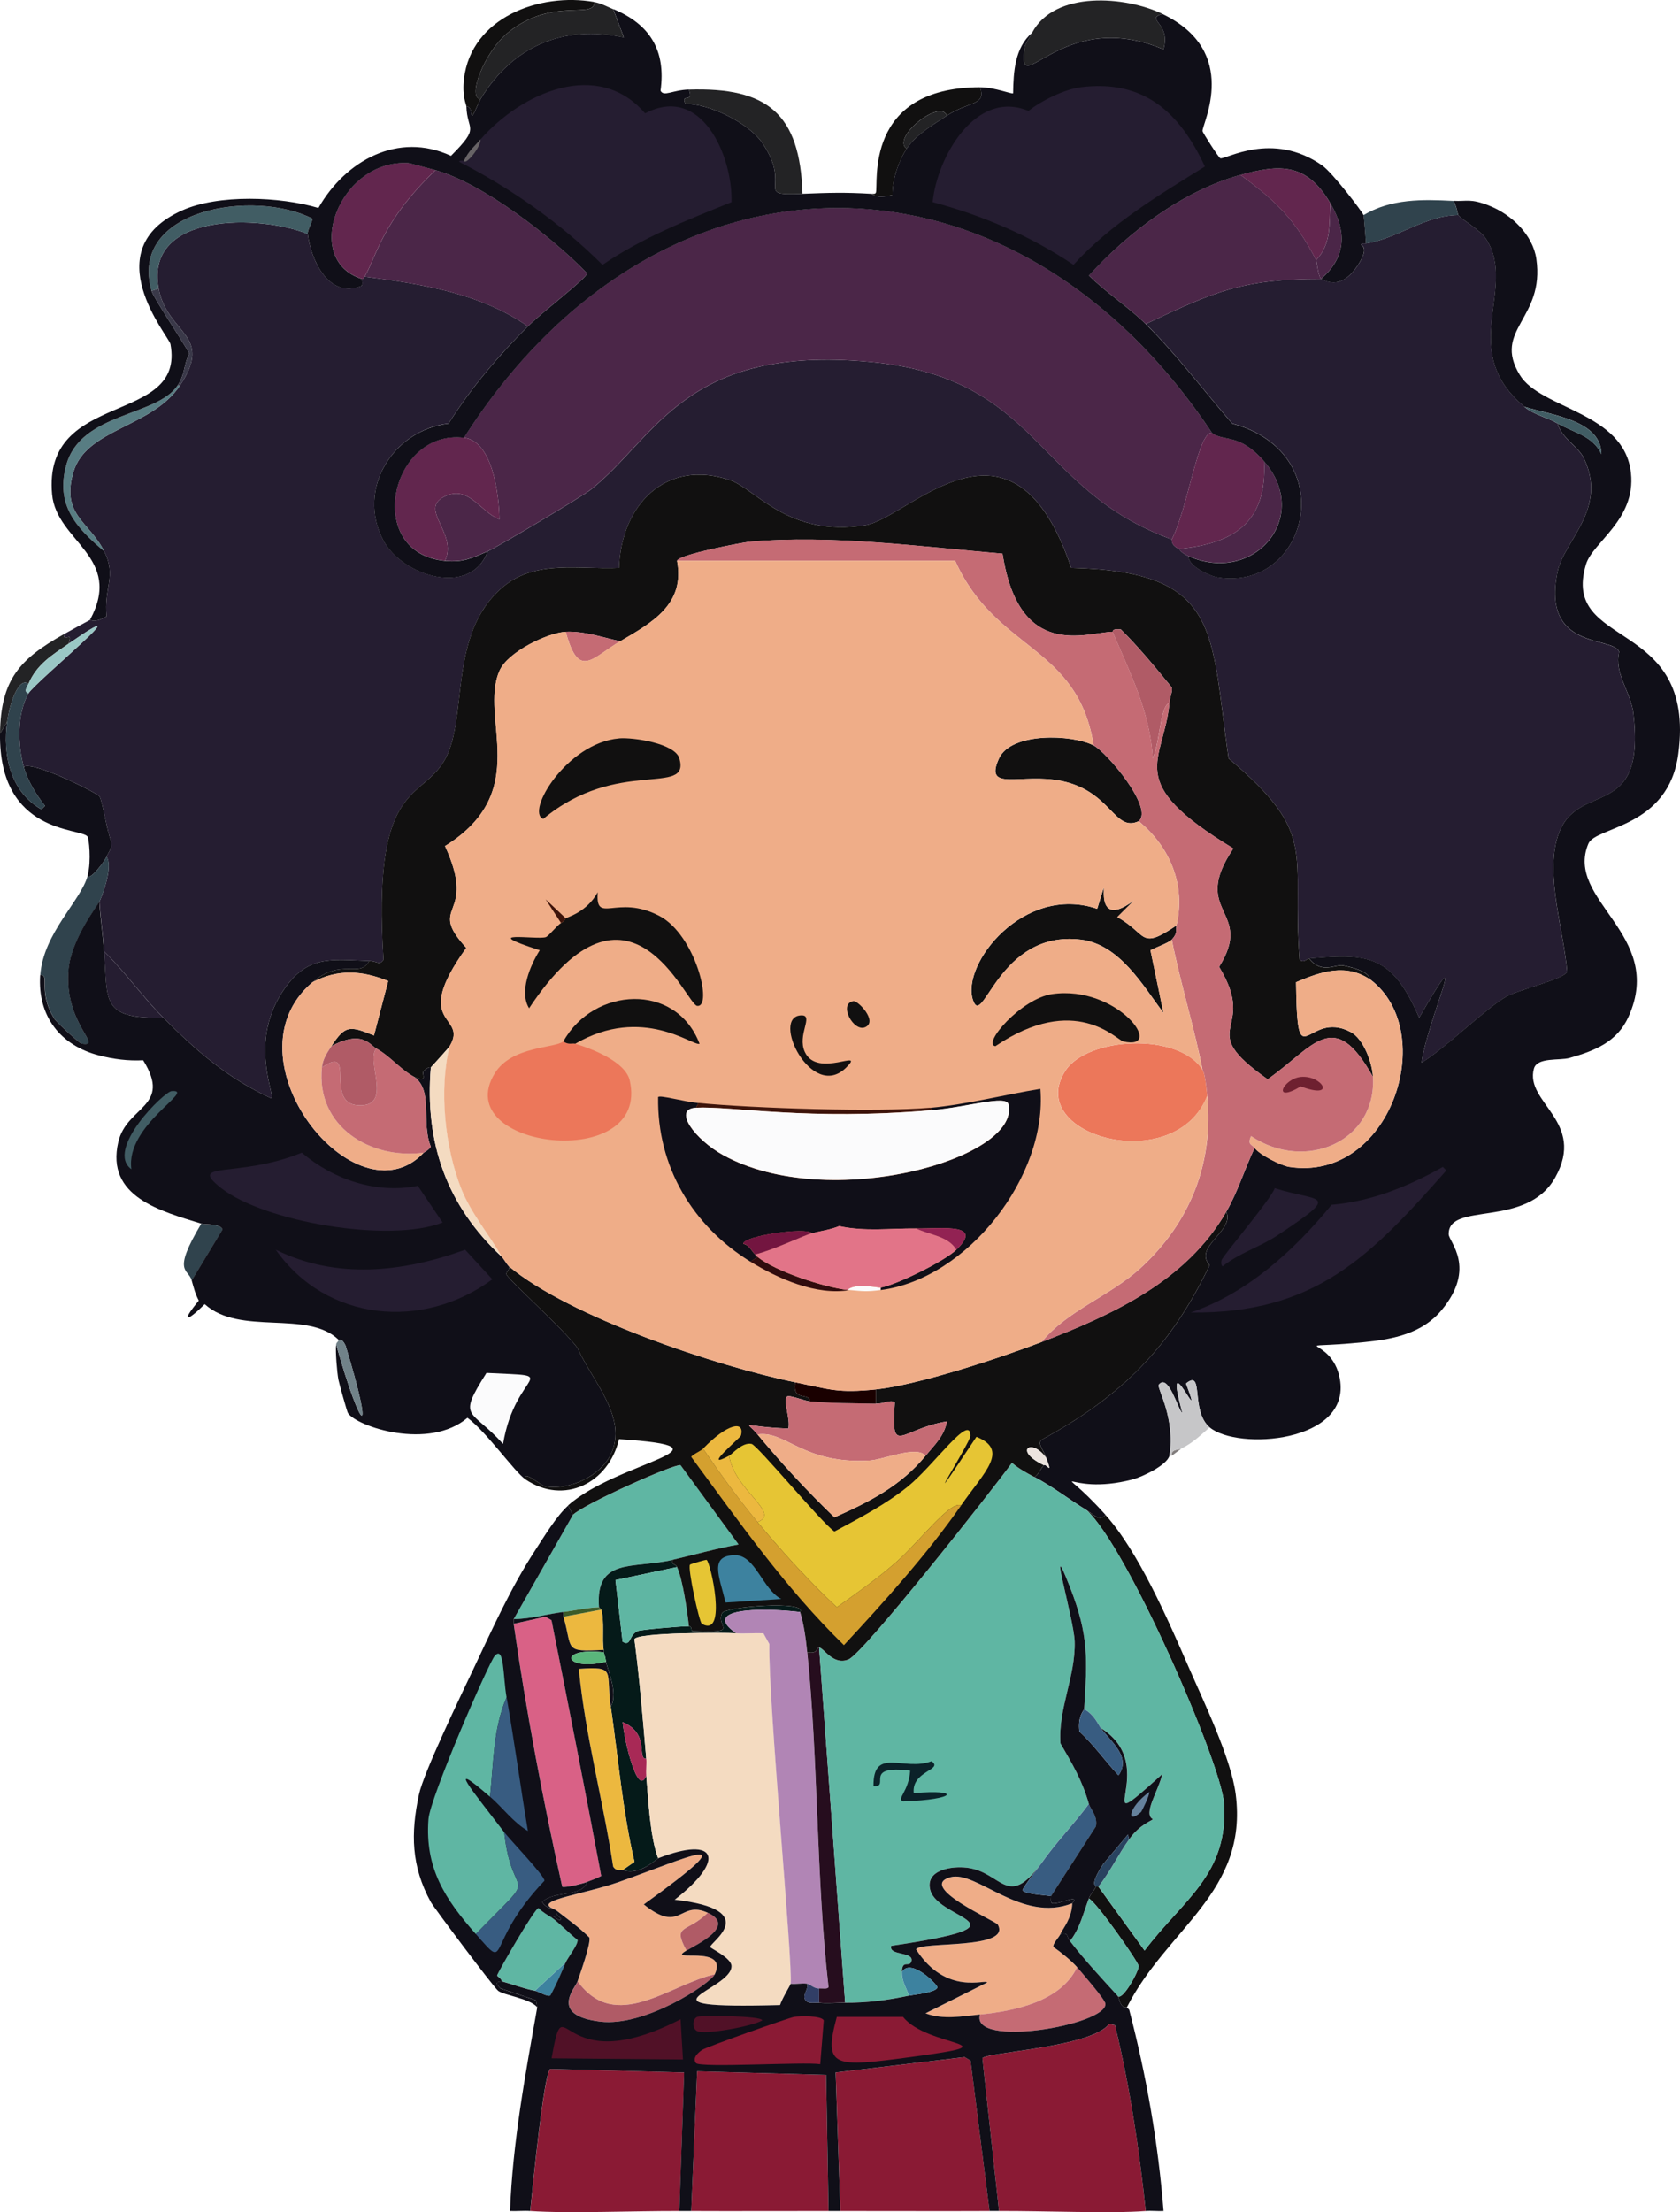
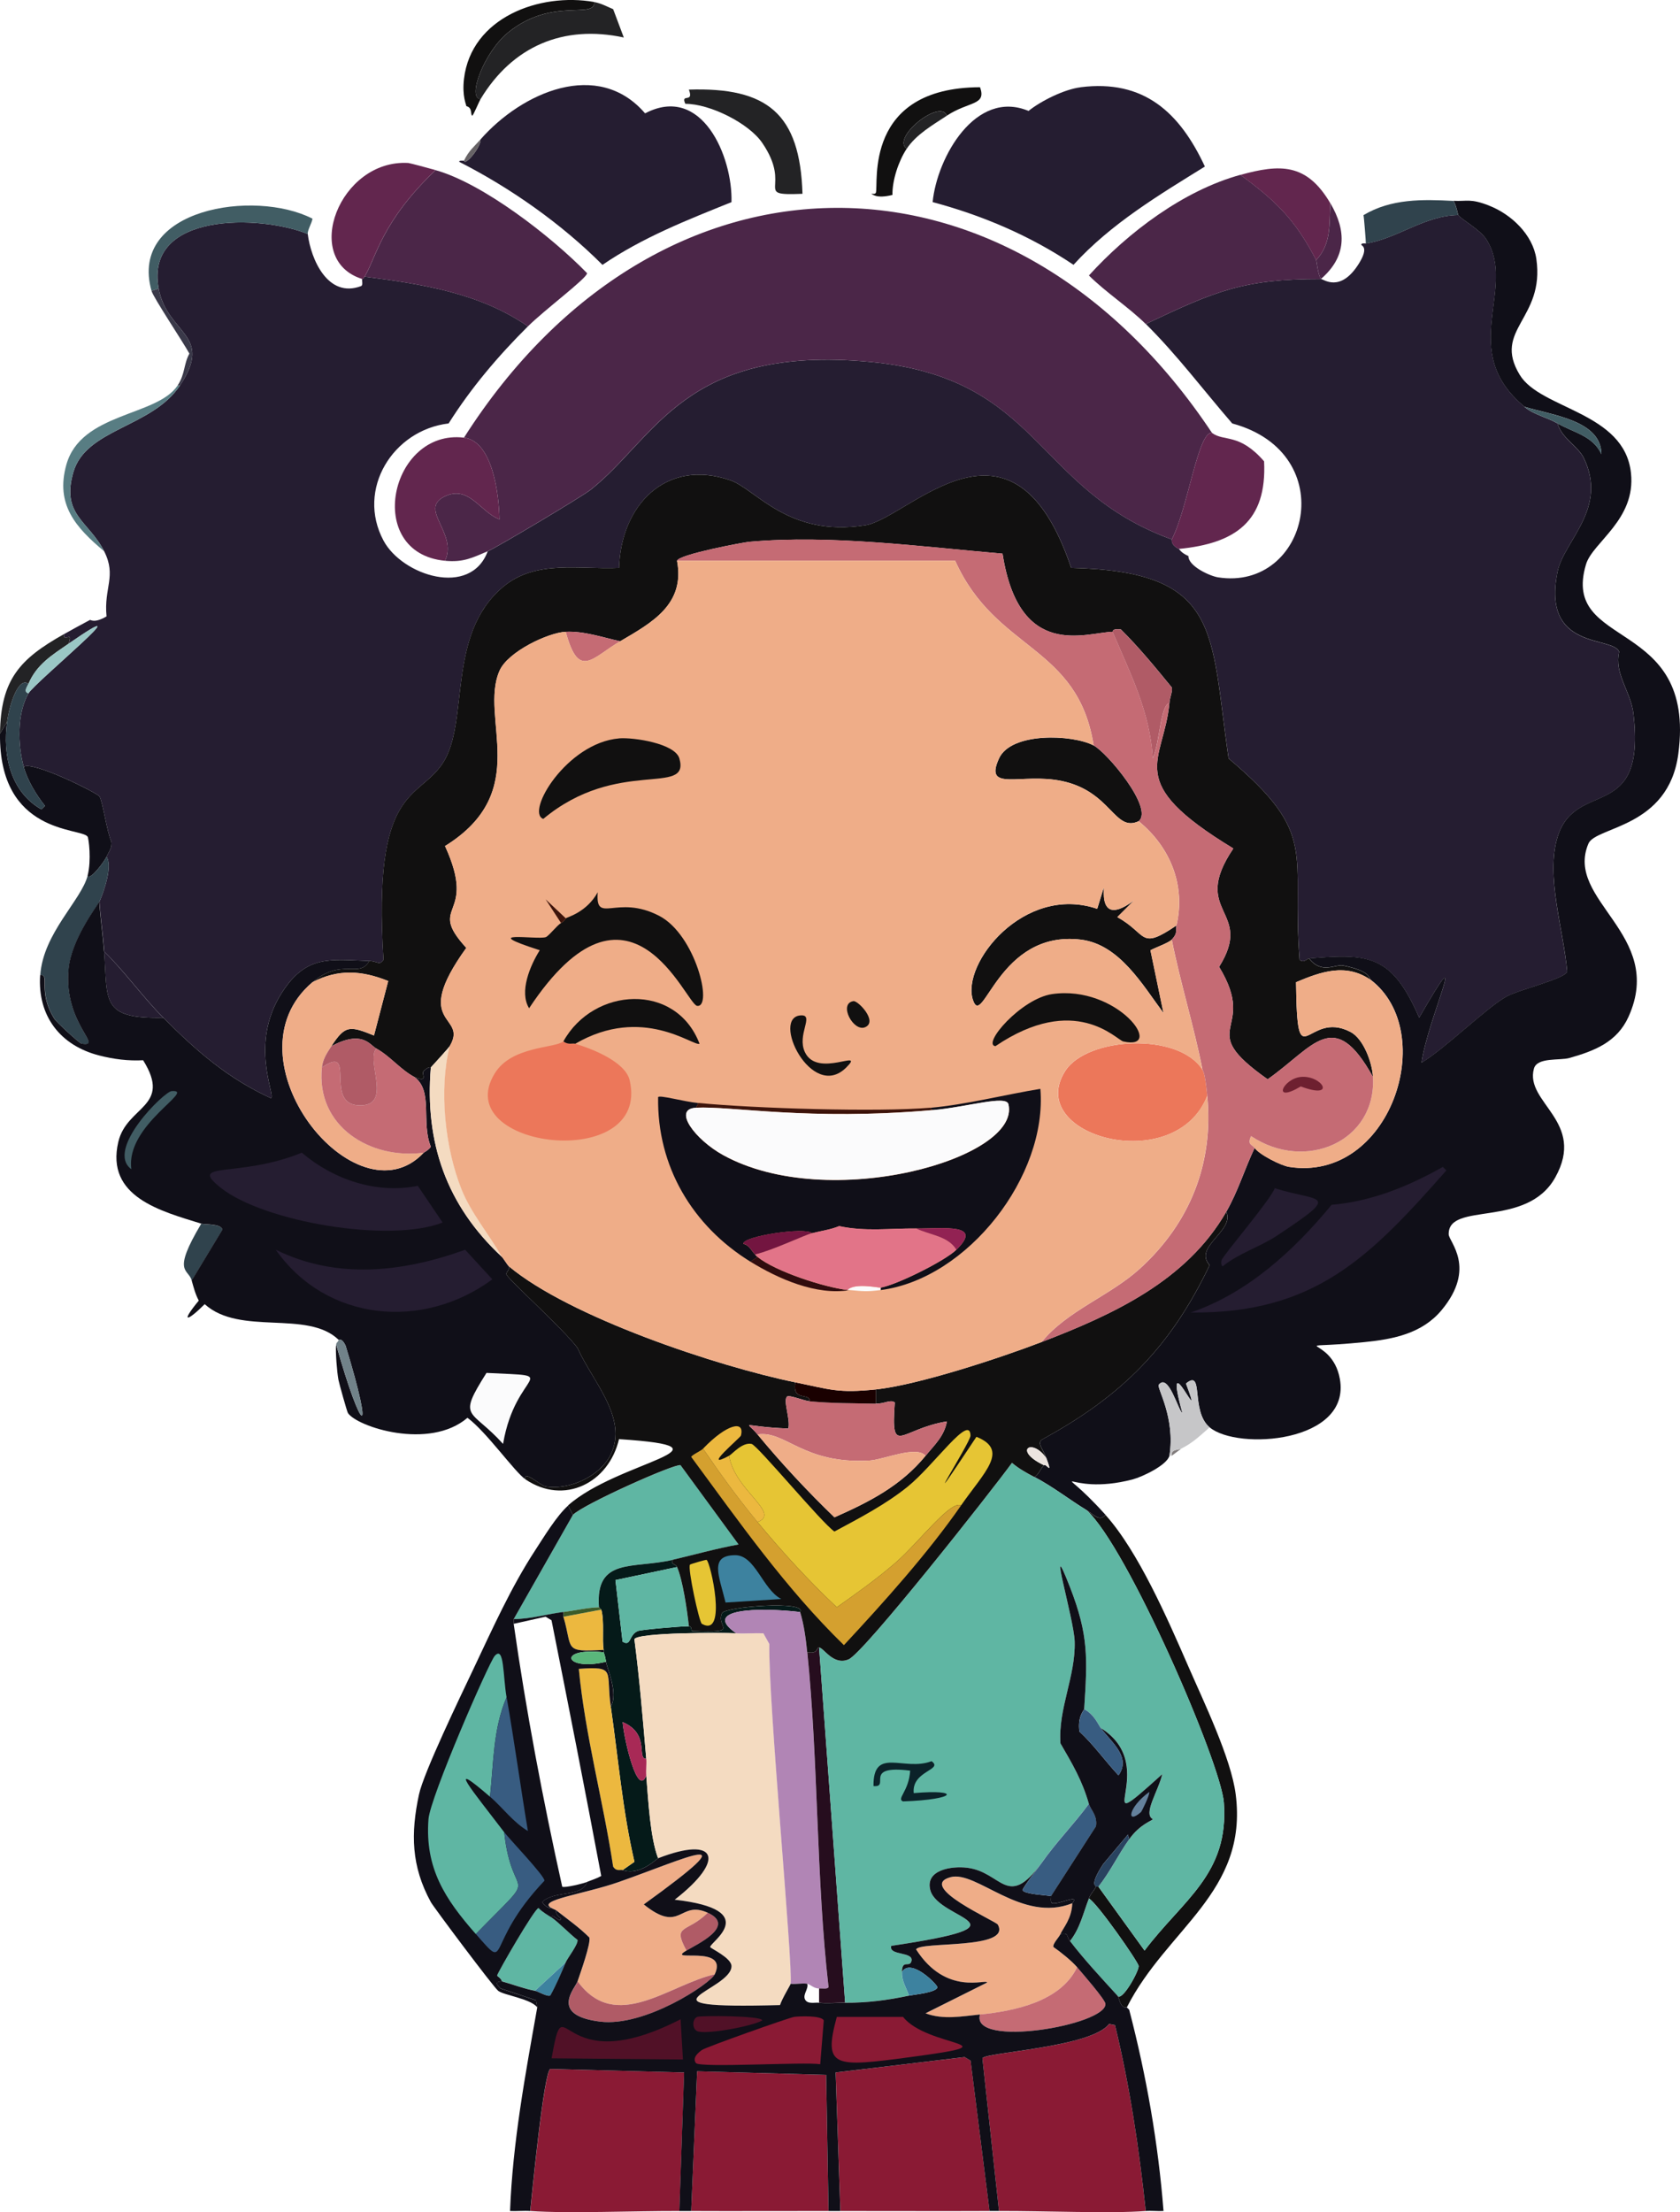
<svg xmlns="http://www.w3.org/2000/svg" id="Ebene_2" data-name="Ebene 2" viewBox="0 0 354.45 466.64">
  <defs>
    <style> .cls-1 { fill: #f4dbc1; } .cls-1, .cls-2, .cls-3, .cls-4, .cls-5, .cls-6, .cls-7, .cls-8, .cls-9, .cls-10, .cls-11, .cls-12, .cls-13, .cls-14, .cls-15, .cls-16, .cls-17, .cls-18, .cls-19, .cls-20, .cls-21, .cls-22, .cls-23, .cls-24, .cls-25, .cls-26, .cls-27, .cls-28, .cls-29, .cls-30, .cls-31, .cls-32, .cls-33, .cls-34, .cls-35, .cls-36, .cls-37, .cls-38, .cls-39, .cls-40, .cls-41, .cls-42, .cls-43, .cls-44, .cls-45, .cls-46, .cls-47, .cls-48 { stroke-width: 0px; } .cls-2 { fill: #62264e; } .cls-3 { fill: #5fb6a3; } .cls-4 { fill: #511127; } .cls-5 { fill: #294360; } .cls-6 { fill: #4b2648; } .cls-7 { fill: #5ab67b; } .cls-8 { fill: #8a1a34; } .cls-9 { fill: #6e2030; } .cls-10 { fill: #718289; } .cls-11 { fill: #731540; } .cls-12 { fill: #9ac7c5; } .cls-13 { fill: #3d140b; } .cls-14 { fill: #313e66; } .cls-15 { fill: #3a3949; } .cls-16 { fill: #3c5c29; } .cls-17 { fill: #385c81; } .cls-18 { fill: #587d83; } .cls-19 { fill: #827d7d; } .cls-20 { fill: #3d829f; } .cls-21 { fill: #111010; } .cls-22 { fill: #1a0000; } .cls-23 { fill: #100f18; } .cls-24 { fill: #415d64; } .cls-25 { fill: #0b2229; } .cls-26 { fill: #232325; } .cls-27 { fill: #260d1e; } .cls-28 { fill: #251d31; } .cls-29 { fill: #c56b74; } .cls-30 { fill: #d96186; } .cls-31 { fill: #b05b66; } .cls-32 { fill: #c6c6c8; } .cls-33 { fill: #e27488; } .cls-34 { fill: #d4a02f; } .cls-35 { fill: #b185b5; } .cls-36 { fill: #a82956; } .cls-37 { fill: #922253; } .cls-38 { fill: #65819c; } .cls-39 { fill: #310c0e; } .cls-40 { fill: #30434d; } .cls-41 { fill: #ece4df; } .cls-42 { fill: #e6c534; } .cls-43 { fill: #fbfbfc; } .cls-44 { fill: #ec775a; } .cls-45 { fill: #efad88; } .cls-46 { fill: #ecb83f; } .cls-47 { fill: #051a19; } .cls-48 { fill: #676366; } </style>
  </defs>
  <g id="Ebene_1-2" data-name="Ebene 1">
    <g>
      <path class="cls-19" d="m249.22,305.58l-2,1.5c-.25-1.4,1.35-1.18,2-1.5Z" />
      <g>
        <g>
          <path class="cls-28" d="m321.64,85.83c2.07,1.72,4.73,2.16,6.99,3.5.73,3,4.35,4.89,5.49,7.24,5.21,10.72-4.16,17.52-5.49,23.97-3.5,16.88,11.69,13.53,12.99,16.98-1.14,4.52,2.46,8.41,3,12.99,2.73,23.31-12.12,13.69-15.98,25.97-2.6,8.26,1.26,19.77,2,28.47-.36,1.51-9.94,3.74-12.74,5.24-4.06,2.18-13.04,11.05-17.98,13.98,1.32-9.42,10.82-29.15-.5-9.49-5.74-13.17-10.5-13.59-23.22-12.49-.46.04-1.08,1.03-2,.25-1.79-22.83,4.22-26.23-14.98-42.45-3.93-26.79-1.36-39.44-33.21-40.2-12.39-36.77-34.26-10.44-43.45-8.99-16.28,2.58-23.05-7.62-28.47-9.49-13.67-4.72-23.1,5.38-23.47,18.48-8.33.4-17.53-1.81-24.47,4-12.05,10.09-7.03,28.57-12.74,37.21-5.23,7.91-14.85,4.65-12.49,41.45-.87,1.29-1.24.3-3,.25-8.15-.25-13.28-1.41-18.48,6.74-6.91,10.85-1.26,21.53-2.25,22.22-9.15-4.2-15.73-9.95-22.72-16.98-4.34-4.37-8.07-9.65-12.49-13.98-.25-3.47-.77-7-1-10.49,1.02-2.36,2.79-7.59,1.5-9.49.46-1.07,1.27-1.94,1-3.25-.92-1.94-1.83-8.51-2.5-9.49-.49-.72-13.97-7.49-15.98-6.24-1.27-4.67-1.44-11.2,1-15.48,1.29-2.27,25.57-22.28,8.49-10.49,1.01-2.97-1.12,0-1-2,1.77-.99,3.7-2.05,5.49-3,.16-.08.86.79,3.5-.75-.61-6.04,2.16-8.47-.5-13.73-3.24-6.41-9.15-7.62-6.49-16.73,2.68-9.16,16.57-9.37,22.47-18.23,7.26-10.88-2.7-10.76-4.49-20.48-3-16.2,21.56-15.56,31.46-11.49.66,5.32,4.24,13.63,11.24,10.99.51-.19.11-1.31.25-1.5.02-.03.12.13.5-.5,11.93,1.54,24.3,3.42,34.46,10.49-6.31,6.29-11.95,12.92-16.73,20.48-11.74,1.39-19.53,13.9-13.73,24.72,3.95,7.36,18.34,12.04,21.98,2.25,1.91-.81,19.83-11.49,21.73-12.99,13.67-10.78,19.74-30.66,58.93-26.97,36.09,3.4,34.56,26.89,63.68,37.46-.11,1.02.71,1.61,1.5,2,.11.06.36.78,2,1.5-.06,2.13,4.52,4.22,6.24,4.49,19.06,2.99,26.24-26.17,3-32.46-6.06-6.99-11.63-14.45-18.23-20.98,14.69-6.95,20.59-9.51,36.96-9.49.49,0,4.09,3.01,7.99-3.25,2.22-3.57.47-3.76.5-4,.04-.42,1-.2,1-.25,6.6-1.01,12.41-5.94,19.48-5.99.77,1.05,4.64,3.05,5.99,5.24,6.43,10.41-6.29,23.37,7.99,35.21Z" />
          <path class="cls-23" d="m1.5,152.25c-.97,6.98.68,14.76,7.24,18.48l.75-.75c-1.84-2.29-3.73-5.42-4.49-8.24,2.02-1.24,15.49,5.53,15.98,6.24.67.97,1.58,7.55,2.5,9.49.27,1.3-.53,2.18-1,3.25-.37.86-3.48,5.13-4,4,.84-3.27.24-7.9,0-8.24-1.35-1.93-18.74-.36-18.48-21.73l1.5-2.5Z" />
          <path class="cls-40" d="m20.98,190.21c-.32.74-5.91,7.82-6.49,14.23-1.07,11.69,7.59,16.49,2.75,15.73-.46-.07-5.29-4.51-5.74-5.24-3.65-5.85-.78-9.36-3-9.24.6-8.85,8.66-15.79,9.99-20.98.51,1.13,3.62-3.13,4-4,1.29,1.9-.48,7.13-1.5,9.49Z" />
          <path class="cls-40" d="m306.65,42.38c.66,1.13.91,2.87,1,3-7.06.05-12.88,4.99-19.48,5.99.02-.3-.4-5.71-.5-5.99,5.87-3.5,12.45-3.34,18.98-3Z" />
          <g>
            <path class="cls-26" d="m169.31,40.88c-10.65.43-1.95-1.16-8.49-10.74-2.88-4.21-11.12-8.26-16.23-8.24-1.07-2.35,1.89,0,.75-3,16.49-.52,23.45,5,23.97,21.98Z" />
            <g>
              <path class="cls-26" d="m129.36,1.92l2.25,5.99c-12.75-2.75-23.49,1.85-30.22,12.99-2.92-.18.77-9.89,5.74-13.98,9.32-7.66,18.45-2.74,18.23-6.49,1.5.27,2.63.93,4,1.5Z" />
              <path class="cls-21" d="m125.36.42c.22,3.75-8.91-1.17-18.23,6.49-4.98,4.09-8.66,13.81-5.74,13.98-.28.46-1.56,3.54-1.75,3.5-.42-.09.11-1.7-1.25-2,0-.29-.93-2.1-.5-5.74C99.43,3.65,113.91-1.61,125.36.42Z" />
            </g>
          </g>
          <path class="cls-26" d="m14.49,135.77c-3.44,2.38-6.74,4.34-8.49,8.49-1.95-1.55-3.91,3.78-4.49,7.99L0,154.75c.14-11.47,4.23-15.78,13.48-20.98-.12,1.99,2-.97,1,2Z" />
          <path class="cls-24" d="m64.93,49.37c-9.91-4.08-34.46-4.71-31.46,11.49l-1.5.5c-4.93-17.4,21.78-21.52,33.96-15.23-.13.94-1.1,2.46-1,3.25Z" />
          <path class="cls-18" d="m37.96,81.33c-5.91,8.86-19.8,9.07-22.47,18.23-2.66,9.12,3.25,10.32,6.49,16.73-5.99-5.01-10.32-9.84-7.99-18.23,3.07-11.09,19.1-10.19,23.47-16.73h.5Z" />
          <path class="cls-28" d="m34.46,214.68c-13.29.28-11.73-3.56-12.49-13.98,4.42,4.34,8.14,9.62,12.49,13.98Z" />
          <path class="cls-40" d="m6,144.26c-.25.6-1.13,1.64,0,2-2.44,4.29-2.26,10.81-1,15.48.77,2.82,2.66,5.95,4.49,8.24l-.75.75c-6.56-3.72-8.22-11.49-7.24-18.48.59-4.21,2.54-9.54,4.49-7.99Z" />
          <path class="cls-12" d="m6,146.26c-1.13-.36-.25-1.4,0-2,1.75-4.15,5.05-6.11,8.49-8.49,17.08-11.8-7.2,8.22-8.49,10.49Z" />
          <g>
            <path class="cls-23" d="m314.15,43.37c4.66,1.8,9.24,6.1,9.99,11.24,1.84,12.7-9.32,14.89-3.5,24.47,4.43,7.3,22.11,7.77,23.47,20.73,1.04,9.84-8.09,14.56-9.49,19.23-5.44,18.15,23.3,10.95,19.48,39.95-2.07,15.73-17.43,15.3-18.98,18.98-5.05,12,16.29,19.09,8.49,36.46-2.43,5.42-7.24,7.25-12.49,8.74-2.06.59-6.81-.21-7.49,2.25-1.99,7.21,11.12,11.13,4.49,22.97-6.06,10.84-22.62,4.96-22.47,11.99.03,1.54,5.95,7.03-1.5,15.98-4.11,4.94-10.21,6.14-16.23,6.74-17.89,1.8-6.97-1.77-5.24,7.74,2.45,13.48-21.59,15.18-27.47,10.24-4.11-3.45-1.11-12.46-4.99-9.24,4.32,11.47-5.18-9.92-.75,6.24-.94-.65-2.93-8.51-4.99-5.99-.49.6,3.55,6.89,2.25,14.98-.54,2.03-5.8,4.48-7.74,4.99-14.61,3.85-17.07-5.12-5.74,7.49-1.28,1.48-2.43-.04-4-1-3.72-2.27-7.09-4.95-10.99-6.99.97-.59,1.27-1.8,2-2.5.46-.45,1.96,2.37.5-1.5-.81-2.13-2.1-3.2-.75-4,16.71-9.11,27-19.48,35.21-36.71-3.57-3.83,5.38-7.25,3.5-11.24,2.5-4.35,3.86-9,5.99-13.48,1.03,1.47,5.61,3.74,7.24,4,21.35,3.37,31.81-28.31,17.23-39.46-.34-.26.11-1.82-5.74-3-1.77-.36-4.55,1.92-7.24-1.5,12.73-1.11,17.49-.68,23.22,12.49,11.32-19.66,1.82.07.5,9.49,4.94-2.94,13.92-11.81,17.98-13.98,2.8-1.5,12.38-3.73,12.74-5.24-.73-8.7-4.6-20.2-2-28.47,3.87-12.28,18.71-2.67,15.98-25.97-.54-4.57-4.13-8.47-3-12.99-1.3-3.45-16.49-.11-12.99-16.98,1.34-6.45,10.71-13.25,5.49-23.97-1.14-2.35-4.76-4.24-5.49-7.24,3.23,1.91,7.43,2.55,9.24,6.49-.06-7.14-10.41-8.21-16.23-9.99-14.28-11.84-1.56-24.8-7.99-35.21-1.35-2.19-5.22-4.19-5.99-5.24-.09-.13-.34-1.87-1-3,2.92.15,3.51-.54,7.49,1Z" />
            <path class="cls-24" d="m328.63,89.32c-2.26-1.34-4.92-1.78-6.99-3.5,5.82,1.78,16.17,2.85,16.23,9.99-1.81-3.95-6.01-4.58-9.24-6.49Z" />
            <path class="cls-32" d="m255.21,301.08c-1.98,1.73-3.57,3.3-5.99,4.49-.65.32-2.25.1-2,1.5h-.5c1.3-8.09-2.74-14.39-2.25-14.98,2.07-2.51,4.05,5.34,4.99,5.99-4.43-16.17,5.07,5.23.75-6.24,3.89-3.22.88,5.79,4.99,9.24Z" />
            <path class="cls-28" d="m304.41,246.14l.75.75c-16.04,18.16-27.7,30.26-53.94,29.97,11.97-4.07,21.77-13.06,29.72-22.72,8.39-.7,16.23-3.9,23.47-7.99Z" />
            <path class="cls-28" d="m268.95,250.64c9.54,3.03,14.37.78.5,9.99-3.65,2.42-8.04,3.69-11.49,6.49-.36-.23-.33-.88-.25-1.25.19-.93,10.31-12.69,11.24-15.23Z" />
          </g>
          <path class="cls-40" d="m40.46,270.12c-.73-2.59-4.28-1.48,2-11.99.8.25,4.13-.05,4.49,1.25l-6.49,10.74Z" />
          <g>
            <path class="cls-23" d="m21.98,200.7c.76,10.43-.8,14.26,12.49,13.98,6.99,7.03,13.57,12.79,22.72,16.98.99-.7-4.66-11.37,2.25-22.22,5.2-8.16,10.33-6.99,18.48-6.74-2.1,3.81-5.73-.79-11.99,4.49-18.97,16.03,9.2,51.15,23.47,35.96.07-.07,1-.52,1.5-1.25-2.12-5.16.59-11.8-3.5-14.73,3.15,1.29,1.4-.67,2-1.25,1.09-1.06,1.44-.69,1.5-.75-1.32,15.9,3.34,29.13,14.98,39.95.37.34,1.17,1.72,1.5,2,.26.82-.71,1.16-.5,1.75.36,1.02,12.12,11.58,14.98,15.48,3.09,7.02,10.74,14.74,6.99,22.47-2.24,4.62-8.8,7.56-13.73,6.74-1.05-.17-4.74-3.59-4.25-1.5-2.31-1.57-8.21-10.01-12.24-12.99-8.1,6.91-23.3,1.89-25.22-1-.2-.3-1.87-6.29-2-6.99-.31-1.63-.66-5.93-.5-7.49,5.48,19.37,8.22,20.59,2,.25-.8-1.71-1.43-1.18-1.5-1.25-6.6-6.34-20.76-.75-28.22-7.49-3.55,3.54-5.36,4.24-1.25-.75-.75-1.41-1.07-2.73-1.5-4.25l6.49-10.74c-.37-1.3-3.7-1-4.49-1.25-8.46-2.63-20.2-5.62-17.48-17.23,1.79-7.66,11.41-7.34,5.24-17.23-3.15.17-6.19-.22-9.24-1-8.23-2.09-13.07-8.31-12.49-16.98,2.21-.12-.65,3.39,3,9.24.46.73,5.28,5.17,5.74,5.24,4.84.76-3.81-4.05-2.75-15.73.59-6.41,6.17-13.49,6.49-14.23.23,3.49.75,7.02,1,10.49Z" />
            <g>
              <path class="cls-43" d="m102.64,289.6c16.68.84,6.16-.84,3.5,14.98-6.87-7.62-9.77-5.05-3.5-14.98Z" />
              <g>
                <path class="cls-28" d="m63.68,243.15c6.69,5.7,15.79,8.74,24.47,6.99l5.24,7.74c-11.3,4.41-37.7-.17-46.7-7.24-7.43-5.84,3.62-2.04,16.98-7.49Z" />
-                 <path class="cls-28" d="m58.19,263.62c12.82,6.33,26.87,4.74,39.95,0l5.74,6.24c-14.67,10.82-35.04,8.93-45.7-6.24Z" />
+                 <path class="cls-28" d="m58.19,263.62c12.82,6.33,26.87,4.74,39.95,0l5.74,6.24c-14.67,10.82-35.04,8.93-45.7-6.24" />
                <path class="cls-24" d="m36.21,230.16c5.39-.41-9.81,7.08-8.49,16.48-5.61-4.09,6.88-16.36,8.49-16.48Z" />
                <path class="cls-10" d="m70.92,283.6c.05-.5.53-.56.5-1,.07.07.7-.46,1.5,1.25,6.22,20.34,3.48,19.12-2-.25Z" />
              </g>
            </g>
          </g>
          <g>
            <path class="cls-6" d="m255.71,91.32c-2.94-.44-5.05,15.83-8.49,22.47-29.12-10.57-27.59-34.06-63.68-37.46-39.19-3.69-45.26,16.19-58.93,26.97-1.89,1.49-19.81,12.17-21.73,12.99-3.34,1.42-5.16,2.36-8.99,2,2.71-5.8-5.49-10.76-.25-13.48,5.23-2.72,7.66,3.21,11.74,4.74-.1-5.04-1.38-16.49-7.49-17.23,41.06-64.42,115.59-64.51,157.82-1Z" />
            <g>
              <path class="cls-6" d="m111.38,68.85c-10.16-7.06-22.53-8.95-34.46-10.49,2.5-4.12,3.53-11.57,14.98-22.47,10.08,2.83,24.51,14.07,31.96,21.73.1.98-8.98,7.74-12.49,11.24Z" />
              <path class="cls-2" d="m91.9,35.88c-11.45,10.9-12.49,18.35-14.98,22.47-.38.63-.48.47-.5.5-12.91-4-4.82-25.33,9.74-24.47.3.02,4.45,1.13,5.74,1.5Z" />
            </g>
            <g>
              <path class="cls-2" d="m255.71,91.32c2.56,1.9,5.74-.05,10.99,5.99.63,12.7-6.07,17.32-17.98,18.48-.78-.39-1.61-.97-1.5-2,3.44-6.65,5.55-22.92,8.49-22.47Z" />
-               <path class="cls-6" d="m250.72,117.29c-1.64-.72-1.89-1.44-2-1.5,11.91-1.16,18.61-5.78,17.98-18.48,10.02,11.56-1.93,26.12-15.98,19.98Z" />
            </g>
            <path class="cls-2" d="m97.89,92.32c6.11.74,7.39,12.19,7.49,17.23-4.08-1.53-6.51-7.47-11.74-4.74-5.24,2.73,2.96,7.69.25,13.48-17.23-1.64-11.61-27.85,4-25.97Z" />
          </g>
          <g>
            <path class="cls-6" d="m261.71,36.88c7.54,5.52,11.62,9.53,15.98,17.98.09.18.36,3.03,1,4-16.37-.02-22.27,2.54-36.96,9.49-3.55-3.51-8.38-6.65-11.99-10.24,8.27-9.1,19.94-17.92,31.96-21.23Z" />
            <path class="cls-2" d="m280.68,42.88c-.29,4.3.3,8.47-3,11.99-4.36-8.45-8.44-12.46-15.98-17.98,8.32-2.28,13.96-2.56,18.98,5.99Z" />
            <path class="cls-6" d="m278.69,58.86c-.64-.97-.9-3.81-1-4,3.29-3.52,2.71-7.68,3-11.99,3.46,5.9,3.41,11.31-2,15.98Z" />
          </g>
          <g>
-             <path class="cls-26" d="m245.22,2.92c-3.79,1.22,1.93,1.86.25,7.49-21.8-9.25-31.2,11.89-29.22-.75.02-.15,1.22-2.22,1.5-2.75,4.79-8.99,19.7-7.7,27.47-4Z" />
            <path class="cls-21" d="m206.77,18.4c1.4,3.89-2.35,2.93-6.99,5.99-1.37-3.66-11.8,4.64-8.49,6.99-1.7,2.57-3.06,6.66-3,9.74-3.54.88-4.27-.24-4.49-.25.35,0,.87.13,1-.25.59-1.71-2.71-22.15,21.98-22.22Z" />
            <path class="cls-26" d="m199.78,24.4c-2.97,1.96-6.47,3.94-8.49,6.99-3.31-2.35,7.12-10.65,8.49-6.99Z" />
          </g>
          <g>
-             <path class="cls-23" d="m145.34,18.9c1.14,2.99-1.82.64-.75,3,5.12-.02,13.35,4.03,16.23,8.24,6.54,9.57-2.16,11.17,8.49,10.74,5.56-.22,8.82-.33,14.48,0,.22.01.95,1.13,4.49.25-.06-3.08,1.29-7.17,3-9.74,2.02-3.05,5.52-5.03,8.49-6.99,4.65-3.07,8.39-2.1,6.99-5.99,3.22,0,6.82,1.56,6.99,1.25.06-4.39.34-9.61,4-12.74-.28.52-1.47,2.59-1.5,2.75-1.98,12.64,7.41-8.5,29.22.75,1.68-5.63-4.04-6.27-.25-7.49,16.62,7.93,8.36,23.25,8.49,24.72.03.34,3.42,5.63,3.75,5.74,1.07.36,10.92-5.88,21.48,1.5,2.23,1.56,8.52,9.84,8.74,10.49.1.29.52,5.69.5,5.99,0,.05-.95-.17-1,.25-.03.24,1.72.43-.5,4-3.9,6.26-7.5,3.25-7.99,3.25,5.41-4.67,5.45-10.08,2-15.98-5.01-8.56-10.66-8.28-18.98-5.99-12.03,3.3-23.7,12.12-31.96,21.23,3.61,3.59,8.44,6.72,11.99,10.24,6.6,6.53,12.17,13.98,18.23,20.98,23.25,6.29,16.06,35.46-3,32.46-1.73-.27-6.31-2.37-6.24-4.49,14.05,6.14,26.01-8.42,15.98-19.98-5.25-6.05-8.43-4.1-10.99-5.99-42.23-63.51-116.76-63.42-157.82,1-15.61-1.88-21.23,24.33-4,25.97,3.83.36,5.65-.58,8.99-2-3.63,9.79-18.03,5.12-21.98-2.25-5.8-10.82,1.99-23.34,13.73-24.72,4.78-7.55,10.42-14.19,16.73-20.48,3.51-3.49,12.59-10.26,12.49-11.24-7.45-7.66-21.89-18.9-31.96-21.73-1.3-.36-5.45-1.48-5.74-1.5-14.56-.85-22.64,20.47-9.74,24.47-.14.19.26,1.3-.25,1.5-7,2.65-10.58-5.67-11.24-10.99-.1-.78.87-2.31,1-3.25-12.19-6.29-38.89-2.17-33.96,15.23.41,1.45,6.43,10.41,7.99,13.23-1.24,2.24-.86,4.29-2.5,6.74-4.37,6.54-20.4,5.65-23.47,16.73-2.33,8.39,2,13.21,7.99,18.23,2.66,5.27-.11,7.69.5,13.73-2.63,1.54-3.34.67-3.5.75,7.18-13.33-7.07-16.49-7.99-26.47-2.06-22.22,28.18-14.41,24.97-31.71-.31-1.65-16.15-19.91,2.5-28.22,7.68-3.42,20.62-2.91,28.72-.5,5.71-10.01,16.85-16.16,27.97-10.99,6.33-6.35,3.38-5.11,3.25-10.49,1.36.3.83,1.91,1.25,2,.19.04,1.47-3.04,1.75-3.5,6.73-11.13,17.46-15.74,30.22-12.99l-2.25-5.99c7.75,3.2,11.16,8.72,9.99,17.23.7,1.34,2.44-.14,5.99-.25Z" />
            <path class="cls-15" d="m37.96,81.33h-.5c1.63-2.45,1.26-4.5,2.5-6.74-1.57-2.82-7.58-11.78-7.99-13.23l1.5-.5c1.8,9.71,11.75,9.6,4.49,20.48Z" />
            <path class="cls-28" d="m227.99,18.4c13.33-1.68,20.89,5.29,26.22,16.73-9.6,5.95-19.83,12.05-27.72,20.73-9.11-6.12-19.13-10.39-29.72-13.23.93-9.46,9.08-23.89,20.23-19.23,2.7-2.16,7.59-4.57,10.99-4.99Z" />
            <path class="cls-28" d="m97.89,33.89c.25,1.17,3.59-2.82,3.5-4.49,8.73-9.93,24.77-17.05,34.71-5.49,12.01-6.29,18.51,9.18,18.23,18.73-9.42,3.8-18.77,7.46-27.22,13.23-8.75-8.77-19.54-16.3-30.22-21.73-.08-.38.98-.2,1-.25Z" />
            <path class="cls-48" d="m97.89,33.89c1.04-2.15,2.13-2.94,3.5-4.49.09,1.68-3.25,5.66-3.5,4.49Z" />
          </g>
        </g>
        <g>
          <g>
            <g>
              <path class="cls-45" d="m149.33,403.47c-4.45,4.38-7.58,2.33-4.49,7.99-4.54,2.68,8.99-1.46,5.99,4.99-9.7,2.17-20.88,12.54-28.97,1.5.6-1.76,2.82-7.98,2.5-9.24-2.13-2.14-4.62-3.89-6.99-5.74-.16-.13-.83-.37-1-.5-3.27-1.65,6.84-2.9,14.23-5.49,14.49-5.09,28.22-11.84,5.24,4.74,7.9,6.35,7.47-.98,13.48,1.75Z" />
              <path class="cls-31" d="m150.83,416.45c-.91,1.96-14.7,11.18-24.22,9.99-10.79-1.35-5.23-7.06-4.74-8.49,8.08,11.04,19.27.68,28.97-1.5Z" />
              <path class="cls-31" d="m144.84,411.46c-3.08-5.66.05-3.61,4.49-7.99,6.15,2.79-2.35,6.73-4.49,7.99Z" />
            </g>
            <g>
              <path class="cls-21" d="m233.24,319.56c6.93,7.71,13.16,22.05,17.48,31.96,3.23,7.42,9.02,19.37,9.99,26.97,2.65,20.69-14.52,28.28-22.97,44.95-1.52.18-1.49-1.94-2-2.5.9,1.5,4.61-5.21,4.49-6.24-.1-.89-8.77-13.32-10.49-14.23.49-1.25,1.02-1.5,1.5-2.5h.5l9.74,13.48c8.06-10.71,17.85-16.07,16.73-31.21-.62-8.36-20.44-54.1-28.97-61.68,1.57.96,2.72,2.48,4,1Z" />
              <path class="cls-3" d="m141.84,329.05c-8.29,1.93-16.28-.62-15.48,9.99-2.52.07-5,.68-7.49,1-3.52.45-6.94,1.5-10.49,1.5q6.24-10.99,12.49-21.98c2.28-2.27,21.48-10.85,22.72-10.49q6.12,8.37,12.24,16.73c-4.71.86-9.33,2.16-13.98,3.25Z" />
-               <path class="cls-30" d="m123.86,396.97c-.8.32-4.72,1.3-5.24,1-4.05-18.2-7.65-37.22-10.24-55.44l6.74-1.5,1.25.75c3.58,17.95,7.11,36.01,10.49,53.94-.95.54-1.99.84-3,1.25Z" />
              <path class="cls-47" d="m141.84,329.05c-.24,1.13.65.72,1,1.5l-12.99,2.75,1.5,12.99c1.85,1.15,1.29-1.5,3.25-2.25.73-.28,8.94-1.01,10.74-1,.76,0,.36.98.75,1,10.41.44,4.87-.73,6.24-3.75.63-1.38,18.01-2.71,16.48-.25-8.76-1.02-20.99-.69-13.48,4.49-2.69-.16-20.8-.21-21.48,1.25,1.09,8.38,1.78,16.8,2.5,25.22-2.12.01.91-5.25-4.99-7.74.37,3.99,3.21,16.03,4.99,11.24.45,5.4.82,13.04,2.5,17.48-.39.15-3.81,3.73-7.49,2.5l2.5-1.75c-2.51-10.77-3.41-21.8-4.99-32.71,1.64-2.89-.77-7.97-1-9.49-.21-1.42-.46-1.78-.5-2-.03-.16.03-.34,0-.5-.39-2.19.19-5.88-.5-8.49l-.5-.5c-.8-10.61,7.19-8.05,15.48-9.99Z" />
              <g>
                <path class="cls-1" d="m155.33,344.53c1.9.11,3.84-.08,5.74,0l1.25,2.25c-.21,12.34,5.05,67.89,4.49,71.67-.04.25-1.82,3.12-2.25,4.49-32.44.87-10.14-3.05-10.24-8.24-.03-1.72-4.43-3.7-4.49-4-.21-.92,11.27-7.84-7.49-9.99,10.88-8.43,8.98-13.59-3.5-8.74-1.68-4.44-2.05-12.08-2.5-17.48-.1-1.15.1-2.35,0-3.5-.72-8.42-1.41-16.84-2.5-25.22.68-1.46,18.79-1.4,21.48-1.25Z" />
                <path class="cls-35" d="m168.81,340.04c.83,2.71,1.21,5.69,1.5,8.49,2.34,22.63,1.87,47.74,4.49,70.67-.35.44-1.17.23-2,.25-1.07.03-1.87-.88-2.5-1-.99-.19-2.41.13-3.5,0,.55-3.78-4.71-59.33-4.49-71.67l-1.25-2.25c-1.91-.08-3.84.11-5.74,0-7.5-5.19,4.72-5.52,13.48-4.49Z" />
                <path class="cls-27" d="m178.3,422.44c-1.72-.01-3.96.19-5.49,0v-3c.82-.02,1.65.19,2-.25-2.63-22.93-2.15-48.04-4.49-70.67,2.4.45,1.9-1.05,2.5-1q2.75,37.46,5.49,74.91Z" />
              </g>
              <path class="cls-46" d="m128.86,360.02c1.58,10.91,2.48,21.94,4.99,32.71l-2.5,1.75c-.49-.16-1.31.36-2-.75-2.1-13.91-5.93-27.81-7.24-41.7,8.05-.58,5.65.48,6.74,7.99Z" />
              <path class="cls-3" d="m116.37,404.46c1.32.86,3.9,3.53,5.49,4.74.15.96-2.09,3.77-2.5,4.74l-6.49,5.99c-2.43-.47-4.63-1.35-6.99-2-.08-.63-1.04-1.11-1-1.25.22-.81,7.91-14.15,8.74-14.23.79.83,1.8,1.38,2.75,2Z" />
              <path class="cls-46" d="m126.86,339.54c.69,2.61.11,6.3.5,8.49-8.62.52-6.47-.17-8.49-6.99l7.99-1.5Z" />
              <path class="cls-20" d="m119.37,413.95c-1.01,2.38-1.98,4.73-3.25,6.99-.75.29-2.46-.85-3.25-1l6.49-5.99Z" />
              <path class="cls-16" d="m126.36,339.04l.5.5-7.99,1.5c-.07-.25.04-.67,0-1,2.49-.32,4.97-.93,7.49-1Z" />
              <g>
                <path class="cls-23" d="m120.87,319.56q-6.24,10.99-12.49,21.98v1c2.59,18.22,6.19,37.24,10.24,55.44.52.3,4.45-.68,5.24-1-1.09,3.36-6.85,1.67-9.49,4.25,1.15,1.53,1.9,1.18,2,1.25.17.13.84.37,1,.5-.26,1.02,1.03,1.57,1,1.75-.19,1.11-1.97-1.39-2-.25-.95-.61-1.96-1.17-2.75-2-.83.09-8.52,13.42-8.74,14.23-.04.14.92.61,1,1.25.02.12-2.13-.26-.25,1.5l7.49,2.5.25,1.5c-1.33-1.83-6.97-2.56-8.24-3.5-.95-.7-13.67-17.7-14.23-18.73-4.16-7.6-4.26-14.51-2.5-22.72.99-4.61,8.71-20.61,11.49-26.47,3.97-8.38,7.91-17.19,12.99-24.97,1.86-2.85,4.56-7.32,6.99-9.49l1,2Z" />
                <path class="cls-3" d="m106.88,358.02c-2.88,6.73-2.72,13.89-3.5,20.98-9.7-8.38-3.72-1.33,3,7.49,1.68,15.69,8.18,6.95-5.99,21.48-6.48-7.36-10.77-13.88-9.99-24.22.35-4.65,12.74-33.07,13.98-34.46,2.04-2.27,1.71,4.22,2.5,8.74Z" />
                <path class="cls-17" d="m103.39,378.99c.77-7.09.62-14.24,3.5-20.98,1.64,9.39,2.92,18.81,4.49,28.22-3.09-1.81-5.36-4.97-7.99-7.24Z" />
                <path class="cls-17" d="m100.39,407.96c14.17-14.53,7.67-5.78,5.99-21.48,1.17,1.54,8.57,9.24,8.49,10.24-12.96,13.64-7.15,19.58-14.48,11.24Z" />
              </g>
              <g>
                <path class="cls-3" d="m218.26,311.57c3.9,2.04,7.27,4.72,10.99,6.99,8.52,7.58,28.35,53.32,28.97,61.68,1.12,15.14-8.67,20.5-16.73,31.21l-9.74-13.48c2.46-3.08,4.23-6.82,6.49-9.99,2.33-3.25,4.93-3.92,4.99-4.25-2.11-1.13,1.15-5.87,2-9.49-16.75,15.11.39-1.47-12.99-9.74-.61-.82-1.27-2.73-3.5-4,.68-10.61,1-15.5-3-25.72-5.08-12.99.86,6.68,1,11.49.22,7.36-3.51,14.15-3,21.48,2.57,4.42,4.55,7.73,5.99,12.74-3.16,4.31-6.93,8.1-9.99,12.49-7.25,9.93-8.35,1.88-15.73,1-3.26-.39-8.9.45-7.74,4.74,1.73,6.41,22.43,7.15-8.24,11.74-.64,2.13,4.84,1.12,4.25,3.25-.4,1.42-1.95-.48-2,2.25-.03,1.97.86,3.23,1.5,4.99-4.52.96-8.86,1.53-13.48,1.5q-2.75-37.46-5.49-74.91c1.05.09,3.02,3.88,6.24,2.5,3.25-1.4,30.09-35.46,34.46-41.45,1.42,1.2,3.1,2.14,4.74,3Z" />
                <path class="cls-25" d="m196.53,371.5c2.64,1.87-4.24,1.99-3.75,6.74,10.09-.88,9.15,1.36-2.25,1.75-1.45-.55,1.23-2.09,1.5-6.49-10.13-1.27-4.04,3.61-7.74,3.25-.08-8.41,6.42-3.02,12.24-5.24Z" />
              </g>
              <path class="cls-3" d="m142.84,330.55c1.17,2.61,2.15,9.25,2.5,12.49-1.79-.01-10.01.72-10.74,1-1.96.75-1.4,3.4-3.25,2.25l-1.5-12.99,12.99-2.75Z" />
              <g>
                <path class="cls-21" d="m220.75,307.57c-3.04-4.39-7.11-1.64-.5,1.5-.73.7-1.03,1.9-2,2.5-1.64-.86-3.32-1.79-4.74-3-4.37,6-31.21,40.05-34.46,41.45-3.22,1.39-5.2-2.41-6.24-2.5-.6-.05-.1,1.44-2.5,1-.29-2.8-.67-5.78-1.5-8.49,1.53-2.46-15.85-1.13-16.48.25-1.37,3.02,4.17,4.19-6.24,3.75-.39-.02.01-.99-.75-1-.34-3.23-1.32-9.88-2.5-12.49-.35-.78-1.24-.37-1-1.5,4.66-1.09,9.27-2.39,13.98-3.25q-6.12-8.37-12.24-16.73c-1.24-.36-20.45,8.22-22.72,10.49l-1-2c10.5-9.36,37.18-12.24,10.74-13.98-2.17,9.28-11.6,13.99-19.73,8.49-.5-2.09,3.2,1.32,4.25,1.5,4.93.82,11.5-2.12,13.73-6.74,3.75-7.74-3.9-15.45-6.99-22.47-2.87-3.9-14.63-14.47-14.98-15.48-.21-.59.76-.92.5-1.75,12.75,10.69,43.98,21.11,60.43,24.47-.75,4.2,3.1,2.02,3,4-1.14-.11-4.27-1.39-4.74-1-.93.77.75,4.86.25,6.74-10.18-.4-9.09-1.89-6.49,1.25,5.08,6.14,10.5,11.95,16.23,17.48,7.37-3.26,14.03-6.64,19.23-12.99,1.87-2.28,3.94-4.13,4.49-7.24-9.94,1.63-11.83,7.7-10.99-4-1.01-.69-2.06.29-4,.25v-3c8.83-.91,26.19-6.62,34.96-9.99,15.04-5.78,30.57-12.88,38.96-27.47,1.88,3.99-7.06,7.4-3.5,11.24-8.21,17.23-18.5,27.6-35.21,36.71-1.35.79-.06,1.87.75,4Z" />
                <g>
                  <path class="cls-41" d="m220.75,307.57c1.46,3.87-.03,1.05-.5,1.5-6.61-3.13-2.54-5.89.5-1.5Z" />
                  <g>
                    <path class="cls-20" d="m155.08,328.05c4.26-.04,5.8,7.18,9.74,9.24l-11.74.75c-1.36-5.62-3.51-9.94,2-9.99Z" />
                    <g>
                      <path class="cls-42" d="m202.77,317.56c-2.18-1.2-9.03,7.9-13.73,11.99-3.93,3.42-8.23,6.48-12.49,9.49-5.99-5.65-11.48-11.64-16.73-17.98,5.06-1.9-4.84-6.64-5.99-13.98.67-.36,2.78-2.92,4.74-2.5,1.24.27,14.81,16.68,17.48,18.48,5.3-2.85,10.78-5.69,15.48-9.49,5.56-4.5,13.13-15.51,13.23-10.74.03,1.44-12.96,21.65,1.25.25,7,2.81,1.69,7.39-3.25,14.48Z" />
                      <path class="cls-34" d="m159.82,321.06c5.25,6.34,10.74,12.33,16.73,17.98,4.25-3.01,8.55-6.07,12.49-9.49,4.7-4.09,11.56-13.19,13.73-11.99-7.11,10.21-16.25,20.36-24.72,29.47-12.27-11.96-22.09-25.97-32.21-39.7.06-.4,2.05-1.28,2.5-1.75,3.57,5.26,7.44,10.59,11.49,15.48Z" />
                      <path class="cls-46" d="m153.83,307.08c1.15,7.34,11.05,12.08,5.99,13.98-4.05-4.89-7.91-10.22-11.49-15.48,5-5.22,8.87-6.1,7.99-2.75-.12.44-8.56,7.5-2.5,4.25Z" />
                    </g>
                    <path class="cls-42" d="m149.08,329.05c.77.28,4.51,16.57-1,13.48-.56-.32-3.07-11.88-2.5-12.49.12-.13,3.32-1.06,3.5-1Z" />
                  </g>
                </g>
              </g>
              <path class="cls-36" d="m136.35,371c.1,1.15-.1,2.34,0,3.5-1.79,4.8-4.62-7.24-4.99-11.24,5.9,2.49,2.88,7.75,4.99,7.74Z" />
            </g>
            <g>
              <g>
                <path class="cls-45" d="m226.25,401.47c-.13,3.31-1.91,5.17-2.5,6.49-.32.71-1.69,2.07-1.5,2.75,1.5,1.02,3.87,2.94,4.99,4.25-3.44,7.25-13.21,9.26-20.48,9.99-3.78.38-7.76,1.16-11.49-.25l12.99-6.49c-.1-.87-8.62,2.94-14.98-6.99.76-1.77,20.25.1,17.23-5.24-.42-.74-17.16-8.01-9.99-9.99,5.5-1.52,15.03,9.76,25.72,5.49Z" />
                <path class="cls-29" d="m206.77,424.94c7.27-.73,17.04-2.73,20.48-9.99,1.05,1.22,5.94,6.82,5.99,7.74.27,4.5-28.52,9.44-26.47,2.25Z" />
              </g>
              <path class="cls-3" d="m235.74,420.95c-3.25-3.55-7.09-7.7-9.99-11.49,2.12-2.67,2.79-5.93,4-8.99,1.72.92,10.39,13.35,10.49,14.23.11,1.03-3.59,7.75-4.49,6.24Z" />
              <g>
                <path class="cls-8" d="m241.73,466.39c-7.05.57-22.04-.05-30.96,0q-1.75-16.11-3.5-32.21c.57-1.28,23.02-2.28,26.72-7.24l1.25.25c3.13,12.87,5.1,26.02,6.49,39.21Z" />
                <path class="cls-8" d="m208.77,466.39c-10.49.05-20.98-.01-31.46,0l-1-29.22q13.61-1.62,27.22-3.25l1.25.75q2,15.86,4,31.71Z" />
                <path class="cls-8" d="m143.34,466.39c-9.37-.04-23.32.56-31.46,0,.37-3.47,2.86-29.35,4.25-29.97l28.22.75q-.5,14.61-1,29.22Z" />
                <path class="cls-8" d="m174.8,466.39c-9.66-.02-19.31.05-28.97,0q.62-14.73,1.25-29.47,13.61.37,27.22.75.25,14.36.5,28.72Z" />
                <g>
                  <path class="cls-23" d="m118.87,340.04c.04.32-.07.75,0,1,2.02,6.82-.13,7.51,8.49,6.99.03.16-.03.34,0,.5-9.99-1.1-8.27,4.11.5,2,.23,1.52,2.64,6.6,1,9.49-1.09-7.51,1.3-8.57-6.74-7.99,1.31,13.9,5.14,27.79,7.24,41.7.69,1.11,1.51.59,2,.75,3.68,1.24,7.1-2.35,7.49-2.5,12.47-4.85,14.37.31,3.5,8.74,18.77,2.15,7.28,9.07,7.49,9.99.07.29,4.46,2.27,4.49,4,.1,5.19-22.2,9.11,10.24,8.24.43-1.37,2.21-4.25,2.25-4.49,1.09.13,2.5-.19,3.5,0,.31,1.05-.96,2.23-.5,3.25.52,1.14,2.08.64,3,.75,1.53.19,3.78-.01,5.49,0,4.63.03,8.96-.54,13.48-1.5,1.01-.21,5.76-.65,5.99-1.75.1-.46-5.59-6.34-7.49-3.25.04-2.73,1.6-.83,2-2.25.59-2.13-4.89-1.11-4.25-3.25,30.67-4.58,9.97-5.32,8.24-11.74-1.16-4.29,4.48-5.14,7.74-4.74,7.38.88,8.48,8.93,15.73-1-.57.82-4.14,5.42-4,5.74.39.87,5.15,1.04,5.99,1.25.07.02-.21,1.4.25,1.5,1.46.31,5.93-2.06,4.25,0-10.69,4.27-20.22-7.01-25.72-5.49-7.17,1.97,9.57,9.25,9.99,9.99,3.02,5.35-16.47,3.47-17.23,5.24,6.36,9.93,14.88,6.12,14.98,6.99l-12.99,6.49c3.73,1.41,7.7.63,11.49.25-2.05,7.19,26.74,2.25,26.47-2.25-.06-.92-4.95-6.52-5.99-7.74-1.12-1.31-3.5-3.23-4.99-4.25-.19-.68,1.18-2.03,1.5-2.75,1.81-.27,1.18.43,2,1.5,2.89,3.79,6.74,7.94,9.99,11.49.51.55.48,2.67,2,2.5l.5.5c3.62,13.86,6.14,28.25,7.24,42.45-1.24.07-2.51-.1-3.75,0-1.4-13.19-3.36-26.34-6.49-39.21l-1.25-.25c-3.7,4.97-26.15,5.97-26.72,7.24q1.75,16.11,3.5,32.21c-.67,0-1.33,0-2,0q-2-15.86-4-31.71l-1.25-.75q-13.61,1.62-27.22,3.25l1,29.22c-.83,0-1.66,0-2.5,0q-.25-14.36-.5-28.72-13.61-.37-27.22-.75-.62,14.73-1.25,29.47c-.83,0-1.66,0-2.5,0q.5-14.61,1-29.22l-28.22-.75c-1.39.61-3.88,26.5-4.25,29.97-1.4-.1-2.84.07-4.25,0,.54-14.34,3.21-28.76,5.74-42.95l-.25-1.5-7.49-2.5c-1.88-1.76.27-1.37.25-1.5,2.36.65,4.57,1.53,6.99,2,.79.15,2.5,1.29,3.25,1,1.26-2.26,2.24-4.61,3.25-6.99.41-.97,2.65-3.78,2.5-4.74-1.59-1.21-4.17-3.88-5.49-4.74.02-1.14,1.81,1.36,2,.25.03-.17-1.26-.73-1-1.75,2.37,1.86,4.86,3.6,6.99,5.74.32,1.26-1.9,7.48-2.5,9.24-.49,1.43-6.05,7.14,4.74,8.49,9.52,1.19,23.31-8.03,24.22-9.99,3-6.45-10.53-2.32-5.99-4.99,2.14-1.27,10.64-5.2,4.49-7.99-6.02-2.73-5.59,4.6-13.48-1.75,22.98-16.58,9.25-9.83-5.24-4.74-7.39,2.59-17.5,3.84-14.23,5.49-.09-.07-.85.28-2-1.25,2.63-2.58,8.4-.88,9.49-4.25,1.01-.41,2.05-.71,3-1.25-3.37-17.93-6.91-35.99-10.49-53.94l-1.25-.75-6.74,1.5v-1c3.55,0,6.97-1.05,10.49-1.5Z" />
                  <g>
                    <g>
                      <g>
                        <path class="cls-8" d="m167.56,425.44c1.08-.14,5.76-.34,6.24.75l-.75,9.24c-3.18-.54-25.44.81-26.22-.25-.82-1.11.46-2.17,1.25-2.75.83-.61,18.45-6.86,19.48-6.99Z" />
                        <path class="cls-8" d="m176.55,425.44h13.98c5.17,6.58,24.52,5.42,1.5,8.49-15.99,2.13-18.42,2.33-15.48-8.49Z" />
                        <path class="cls-4" d="m143.59,425.94l.5,8.49q-13.86-.12-27.72-.25c3-16.73.82,5.33,27.22-8.24Z" />
                        <path class="cls-4" d="m147.09,425.44c.62-.29,13.77-.28,13.73.75-2.25,1.28-12.04,3.05-13.73,2.25-1.08-.51-1.08-2.49,0-3Z" />
                      </g>
                      <path class="cls-20" d="m191.79,420.95c-.64-1.77-1.53-3.02-1.5-4.99,1.9-3.1,7.59,2.79,7.49,3.25-.23,1.1-4.98,1.53-5.99,1.75Z" />
                    </g>
                    <g>
                      <path class="cls-7" d="m127.36,348.53c.04.22.29.58.5,2-8.77,2.12-10.49-3.1-.5-2Z" />
-                       <path class="cls-14" d="m172.81,419.45v3c-.92-.11-2.47.39-3-.75-.46-1.01.81-2.2.5-3.25.63.12,1.42,1.03,2.5,1Z" />
                    </g>
                  </g>
                </g>
              </g>
              <g>
                <path class="cls-17" d="m221.75,399.97c-.85-.21-5.61-.38-5.99-1.25-.14-.32,3.42-4.92,4-5.74,3.06-4.38,6.83-8.18,9.99-12.49.38,1.3,1.85,2.45,1.5,4.74q-4.74,7.37-9.49,14.73Z" />
                <g>
                  <path class="cls-23" d="m228.74,360.51c-.02.24-1.43,1.51-1,4.74,3.04,2.82,5.43,6.23,8.24,9.24,2.71-3.83-1.41-6.88-3.75-9.99,13.37,8.27-3.77,24.85,12.99,9.74-.85,3.62-4.11,8.36-2,9.49-.06.32-2.67.99-4.99,4.25l-.25-1q-2.62,3.12-5.24,6.24c-3.05,4.7-1.38,4.5-1.5,4.74-.48,1-1.01,1.25-1.5,2.5-1.2,3.06-1.87,6.32-4,8.99-.82-1.07-.19-1.77-2-1.5.59-1.32,2.37-3.18,2.5-6.49,1.69-2.06-2.79.31-4.25,0-.46-.1-.18-1.48-.25-1.5q4.74-7.37,9.49-14.73c.35-2.29-1.12-3.44-1.5-4.74-1.44-5-3.43-8.32-5.99-12.74-.52-7.33,3.21-14.11,3-21.48-.14-4.8-6.08-24.48-1-11.49,3.99,10.22,3.68,15.11,3,25.72Z" />
                  <path class="cls-5" d="m238.23,387.98c-2.27,3.17-4.04,6.91-6.49,9.99h-.5c.12-.24-1.55-.04,1.5-4.74q2.62-3.12,5.24-6.24l.25,1Z" />
                  <path class="cls-17" d="m232.24,364.51c2.34,3.11,6.46,6.16,3.75,9.99-2.81-3.01-5.2-6.42-8.24-9.24-.43-3.23.98-4.5,1-4.74,2.22,1.26,2.88,3.18,3.5,4Z" />
                  <path class="cls-38" d="m242.48,377.99c.12.66-1.58,4.09-1.75,4.25-3.12,2.77-2.8-.93,1.75-4.25Z" />
                </g>
              </g>
            </g>
          </g>
          <g>
            <path class="cls-21" d="m276.19,202.19c2.69,3.42,5.48,1.14,7.24,1.5,5.86,1.18,5.4,2.73,5.74,3-5.19-3.55-10.36-1.77-15.73.5.24,21.01,2.2,5.62,11.49,10.49,2.75,1.44,4.57,6.44,4.74,9.49-8.28-14.91-12.42-6.4-22.22.5-15.98-11.25-1.72-9.69-10.24-23.72,7.57-12.1-6.28-11.23,3-24.97-23.51-14.26-14.66-18-13.48-30.72.13-1.41.7-2.38.5-3.25-3.42-4.18-6.88-8.41-10.74-12.24-2.02-.25-1.66.5-1.75.5-5.62.14-19.72,6.1-23.22-16.48-17.25-1.47-36.16-4.03-53.44-2.5-1.17.1-14.93,2.67-15.23,4,1.75,9.22-5.32,13.07-11.99,16.98-3.72-.81-7.62-2.18-11.49-2-3.66.18-12.21,4.17-13.98,8.24-4.35,9.98,7.1,25.43-11.49,36.96,7.02,15.31-4.09,12.11,4.49,21.48-12.01,16.66.54,13.92-3.5,20.73-.15.26-3.43,3.89-4,4.49-.06.06-.41-.31-1.5.75-.6.58,1.15,2.53-2,1.25-2.97-1.61-5.03-4.34-7.99-5.99-1.45-.81-2.95-3.97-9.49-.5,2.91-4.43,3.83-4.34,8.99-2.25l3-11.49c-5.59-2.25-10.59-2.56-15.98.25,6.26-5.28,9.89-.68,11.99-4.49,1.76.05,2.13,1.04,3-.25-2.37-36.8,7.26-33.54,12.49-41.45,5.71-8.64.68-27.12,12.74-37.21,6.94-5.81,16.14-3.6,24.47-4,.37-13.1,9.8-23.19,23.47-18.48,5.42,1.87,12.19,12.07,28.47,9.49,9.19-1.45,31.06-27.78,43.45,8.99,31.86.76,29.28,13.41,33.21,40.2,19.21,16.22,13.2,19.62,14.98,42.45.92.78,1.54-.21,2-.25Z" />
            <path class="cls-45" d="m289.17,206.69c14.58,11.14,4.12,42.82-17.23,39.46-1.63-.26-6.21-2.52-7.24-4-.5-.72-1.63-.61-.75-2.5,11.48,7.67,26.49,1.12,25.72-12.49-.17-3.05-2-8.05-4.74-9.49-9.29-4.87-11.25,10.52-11.49-10.49,5.38-2.27,10.54-4.05,15.73-.5Z" />
            <path class="cls-1" d="m105.88,265.12c-11.64-10.82-16.31-24.05-14.98-39.95.57-.6,3.84-4.24,4-4.49-2.29,9.12-1.02,21.39,2.5,30.22,2.02,5.08,6.02,9.76,8.49,14.23Z" />
            <path class="cls-31" d="m246.72,148.26c-1.96.72-1.92,7.91-3.5,11.74-.61-9.86-4.71-17.85-8.49-26.72.09,0-.27-.75,1.75-.5,3.85,3.83,7.32,8.05,10.74,12.24.2.87-.37,1.84-.5,3.25Z" />
            <g>
              <path class="cls-45" d="m69.92,220.67c-.94,1.43-1.81,2.73-2,4.49-1.31,12.43,10.2,19.48,21.48,17.98-14.27,15.19-42.44-19.93-23.47-35.96,5.39-2.81,10.39-2.5,15.98-.25l-3,11.49c-5.16-2.09-6.08-2.18-8.99,2.25Z" />
              <g>
                <path class="cls-29" d="m87.4,227.17c4.09,2.93,1.37,9.57,3.5,14.73-.5.73-1.43,1.18-1.5,1.25-11.27,1.5-22.78-5.55-21.48-17.98,7.45-5.1.33,7.66,7.74,7.99,7.41.33,1.39-9.4,3.75-11.99,2.96,1.65,5.02,4.38,7.99,5.99Z" />
                <path class="cls-31" d="m79.41,221.17c-2.35,2.58,3.66,12.32-3.75,11.99-7.41-.33-.29-13.09-7.74-7.99.19-1.76,1.06-3.06,2-4.49,6.54-3.47,8.04-.31,9.49.5Z" />
              </g>
            </g>
            <path class="cls-29" d="m130.85,135.27c-5.95,3.49-8.75,8.21-11.49-2,3.87-.19,7.76,1.19,11.49,2Z" />
            <g>
              <path class="cls-29" d="m170.81,295.59c4.76.45,9.23.41,13.98.5,1.93.04,2.98-.94,4-.25-.84,11.69,1.04,5.62,10.99,4-.56,3.11-2.62,4.96-4.49,7.24-1.93-2.24-8.86.82-11.74,1-14.11.86-17.83-6.42-23.72-5.49-2.6-3.14-3.68-1.65,6.49-1.25.5-1.89-1.18-5.98-.25-6.74.47-.39,3.6.89,4.74,1Z" />
              <path class="cls-45" d="m195.28,307.08c-5.2,6.34-11.86,9.73-19.23,12.99-5.73-5.53-11.15-11.34-16.23-17.48,5.89-.92,9.61,6.35,23.72,5.49,2.88-.17,9.8-3.24,11.74-1Z" />
            </g>
            <path class="cls-22" d="m184.79,293.09v3c-4.75-.09-9.22-.05-13.98-.5.1-1.97-3.74.2-3-4,7.4,1.51,8.97,2.32,16.98,1.5Z" />
            <path class="cls-44" d="m253.71,225.67c.05.27.47.04,1,5.49-6.8,17.21-38.7,8.45-29.97-5.24,4.61-7.23,23.95-8.24,28.97-.25Z" />
            <path class="cls-21" d="m248.22,195.2c-.25,1.07.35,1.56-1,3-.67.71-3.37,1.63-4.49,2.25l2.75,13.23c-4.4-5.89-9.29-14.51-17.48-15.48-17.35-2.06-20.61,19.03-22.72,12.74-2.54-7.59,10.73-24.49,26.22-19.23,3.83-12.25-2.64,5.98,7.74-1.75l-3.5,3.5c6.45,3.55,4.58,7.11,12.49,1.75Z" />
            <path class="cls-21" d="m230.74,157.25c2.8,1.46,12.77,13.3,9.49,15.98-5.12,2.39-5.74-6.31-16.23-8.49-8.53-1.78-16.49,2.43-13.23-4.74,2.54-5.6,15.46-5.11,19.98-2.75Z" />
            <g>
              <path class="cls-29" d="m234.74,133.27c3.78,8.87,7.88,16.86,8.49,26.72,1.58-3.82,1.54-11.02,3.5-11.74-1.17,12.71-10.03,16.46,13.48,30.72-9.27,13.75,4.57,12.87-3,24.97,8.52,14.03-5.75,12.47,10.24,23.72,9.81-6.9,13.94-15.41,22.22-.5.77,13.61-14.24,20.16-25.72,12.49-.88,1.89.25,1.78.75,2.5-2.14,4.48-3.5,9.14-5.99,13.48-8.38,14.59-23.91,21.69-38.96,27.47,5.45-6.68,14.35-9.69,20.73-15.48,10.61-9.64,15.61-22.28,14.23-36.46-.53-5.45-.95-5.22-1-5.49-1.79-9.15-4.67-18.3-6.49-27.47,1.35-1.44.75-1.93,1-3,1.98-8.53-1.37-16.57-7.99-21.98,3.28-2.68-6.69-14.52-9.49-15.98-3.36-21.25-20.62-19.8-29.22-38.96h-58.68c.3-1.33,14.07-3.89,15.23-4,17.28-1.54,36.19,1.02,53.44,2.5,3.5,22.58,17.61,16.63,23.22,16.48Z" />
              <path class="cls-9" d="m274.44,227.17c4.5-.44,7.7,4.9,0,2-6.19,3.71-3.75-1.63,0-2Z" />
            </g>
            <g>
              <path class="cls-45" d="m230.74,157.25c-4.52-2.36-17.44-2.86-19.98,2.75-3.25,7.17,4.71,2.97,13.23,4.74,10.49,2.18,11.11,10.88,16.23,8.49,6.62,5.41,9.97,13.44,7.99,21.98-7.91,5.36-6.03,1.8-12.49-1.75l3.5-3.5c-10.38,7.72-3.91-10.5-7.74,1.75-15.49-5.26-28.76,11.64-26.22,19.23,2.11,6.3,5.38-14.8,22.72-12.74,8.19.97,13.08,9.59,17.48,15.48l-2.75-13.23c1.12-.62,3.83-1.53,4.49-2.25,1.82,9.17,4.71,18.32,6.49,27.47-5.02-7.99-24.36-6.98-28.97.25-8.73,13.69,23.17,22.45,29.97,5.24,1.38,14.18-3.62,26.82-14.23,36.46-6.38,5.79-15.27,8.8-20.73,15.48-8.77,3.37-26.13,9.08-34.96,9.99-8.01.82-9.58.01-16.98-1.5-16.46-3.36-47.68-13.78-60.43-24.47-.33-.28-1.13-1.66-1.5-2-2.47-4.47-6.47-9.15-8.49-14.23-3.52-8.83-4.78-21.1-2.5-30.22,4.03-6.8-8.52-4.06,3.5-20.73-8.58-9.37,2.53-6.17-4.49-21.48,18.59-11.53,7.14-26.98,11.49-36.96,1.77-4.07,10.32-8.07,13.98-8.24,2.74,10.2,5.53,5.49,11.49,2,6.67-3.91,13.74-7.76,11.99-16.98h58.68c8.59,19.16,25.86,17.7,29.22,38.96Z" />
              <g>
                <path class="cls-44" d="m121.37,220.17c3.48,1.04,10.58,3.77,11.49,7.74,4.45,19.55-38.29,14.45-28.47-1.5,3.57-5.79,12.59-5.24,14.48-6.74,1.02.81,1.94.33,2.5.5Z" />
                <path class="cls-21" d="m118.37,194.7c.86-.52.94-.96,1-1,.4-.27,4.42-1.28,6.74-5.49-.53,6.97,4,.3,12.99,4.99,7.66,4,11.36,19.35,7.99,18.98-2.35-.26-14.24-31.56-35.46.5-2.13-3.45.2-8.98,2.25-12.24-13.45-4.32-.71-2.16,1.25-2.75.6-.18,2.34-2.45,3.25-3Z" />
                <path class="cls-21" d="m130.6,155.75c2.98-.25,11.83,1.05,12.74,4.25,2.31,8.14-13.06-.31-28.72,12.74-3.79-1.4,4.95-16.04,15.98-16.98Z" />
                <path class="cls-21" d="m222,209.69c13.8-1.97,24.07,12.07,14.98,9.99-1.42-.33-10.16-10.37-26.97,1-2.89-.39,5.44-10.05,11.99-10.99Z" />
                <path class="cls-21" d="m121.37,220.17c-.56-.17-1.48.31-2.5-.5,6.34-11.47,23.75-12.54,28.72.5-1.2.67-11.99-8.28-26.22,0Z" />
                <path class="cls-21" d="m169.06,214.18c2.76-.08-.96,4.08.75,7.74,2.64,5.67,12.93-.94,8.74,3.25-7.33,7.33-16.07-10.81-9.49-10.99Z" />
                <path class="cls-21" d="m180.05,211.18c.97-.16,5.21,4.28,2.5,5.49-2.48,1.11-5.73-4.97-2.5-5.49Z" />
                <path class="cls-13" d="m119.37,193.7c-.06.04-.13.48-1,1l-3.25-4.99,4.25,4Z" />
                <g>
                  <path class="cls-23" d="m185.79,272.12v-.5c3.3-.55,13.5-5.59,15.98-7.99,5.83-5.65-2.75-4.44-8.49-4.49-5.48-.05-10.75.69-16.23-.5-1.8.75-3.86,1.01-5.74,1.5-1.28-1.36-14.73.62-14.48,2.25,1.31.27,1.7,1.49,2.5,2.25.05.05.1.18.5.5l-1.5,1c-12.27-7.58-19.72-20.13-19.48-34.71.29-.51,5.35.94,8.49,1.25l-.5,1c-5.02.25-.2,6.71,5.74,9.99,22.29,12.27,62.96.68,60.18-10.74-.48-2-8.8.63-15.98,1.25l-.5-.5c7.34-.63,15.86-2.8,23.22-4,1.52,18.34-15.3,40.09-33.71,42.45Z" />
                  <path class="cls-39" d="m178.8,272.12c.16.02.33-.02.5,0-7,1.22-15.11-2.37-20.98-5.99l1.5-1c3.79,3.09,14.1,6.41,18.98,6.99Z" />
                  <path class="cls-43" d="m185.79,271.62v.5c-2.88.37-3.7.27-6.49,0-.16-.02-.34.02-.5,0,1.44-1.57,6.64-.44,6.99-.5Z" />
                  <g>
                    <path class="cls-13" d="m196.28,233.66l.5.5c-26.38,2.29-42.29-.88-49.94-.5l.5-1c11.7,1.14,37.71,1.96,48.94,1Z" />
                    <path class="cls-43" d="m146.84,233.66c7.66-.39,23.56,2.79,49.94.5,7.18-.62,15.5-3.24,15.98-1.25,2.77,11.42-37.89,23.01-60.18,10.74-5.95-3.27-10.76-9.74-5.74-9.99Z" />
                  </g>
                  <path class="cls-33" d="m193.28,259.13c2.86,1.41,6.73,1.56,8.49,4.49-2.48,2.4-12.68,7.44-15.98,7.99-.35.06-5.56-1.07-6.99.5-4.88-.58-15.19-3.9-18.98-6.99-.4-.32-.45-.45-.5-.5,3.9-.96,10.35-4.07,11.99-4.49,1.88-.48,3.94-.75,5.74-1.5,5.48,1.19,10.75.45,16.23.5Z" />
                  <path class="cls-11" d="m171.31,260.13c-1.64.42-8.09,3.54-11.99,4.49-.79-.76-1.19-1.98-2.5-2.25-.24-1.63,13.21-3.61,14.48-2.25Z" />
                  <path class="cls-37" d="m201.77,263.62c-1.76-2.93-5.63-3.09-8.49-4.49,5.74.05,14.32-1.16,8.49,4.49Z" />
                </g>
              </g>
            </g>
          </g>
        </g>
      </g>
    </g>
  </g>
</svg>